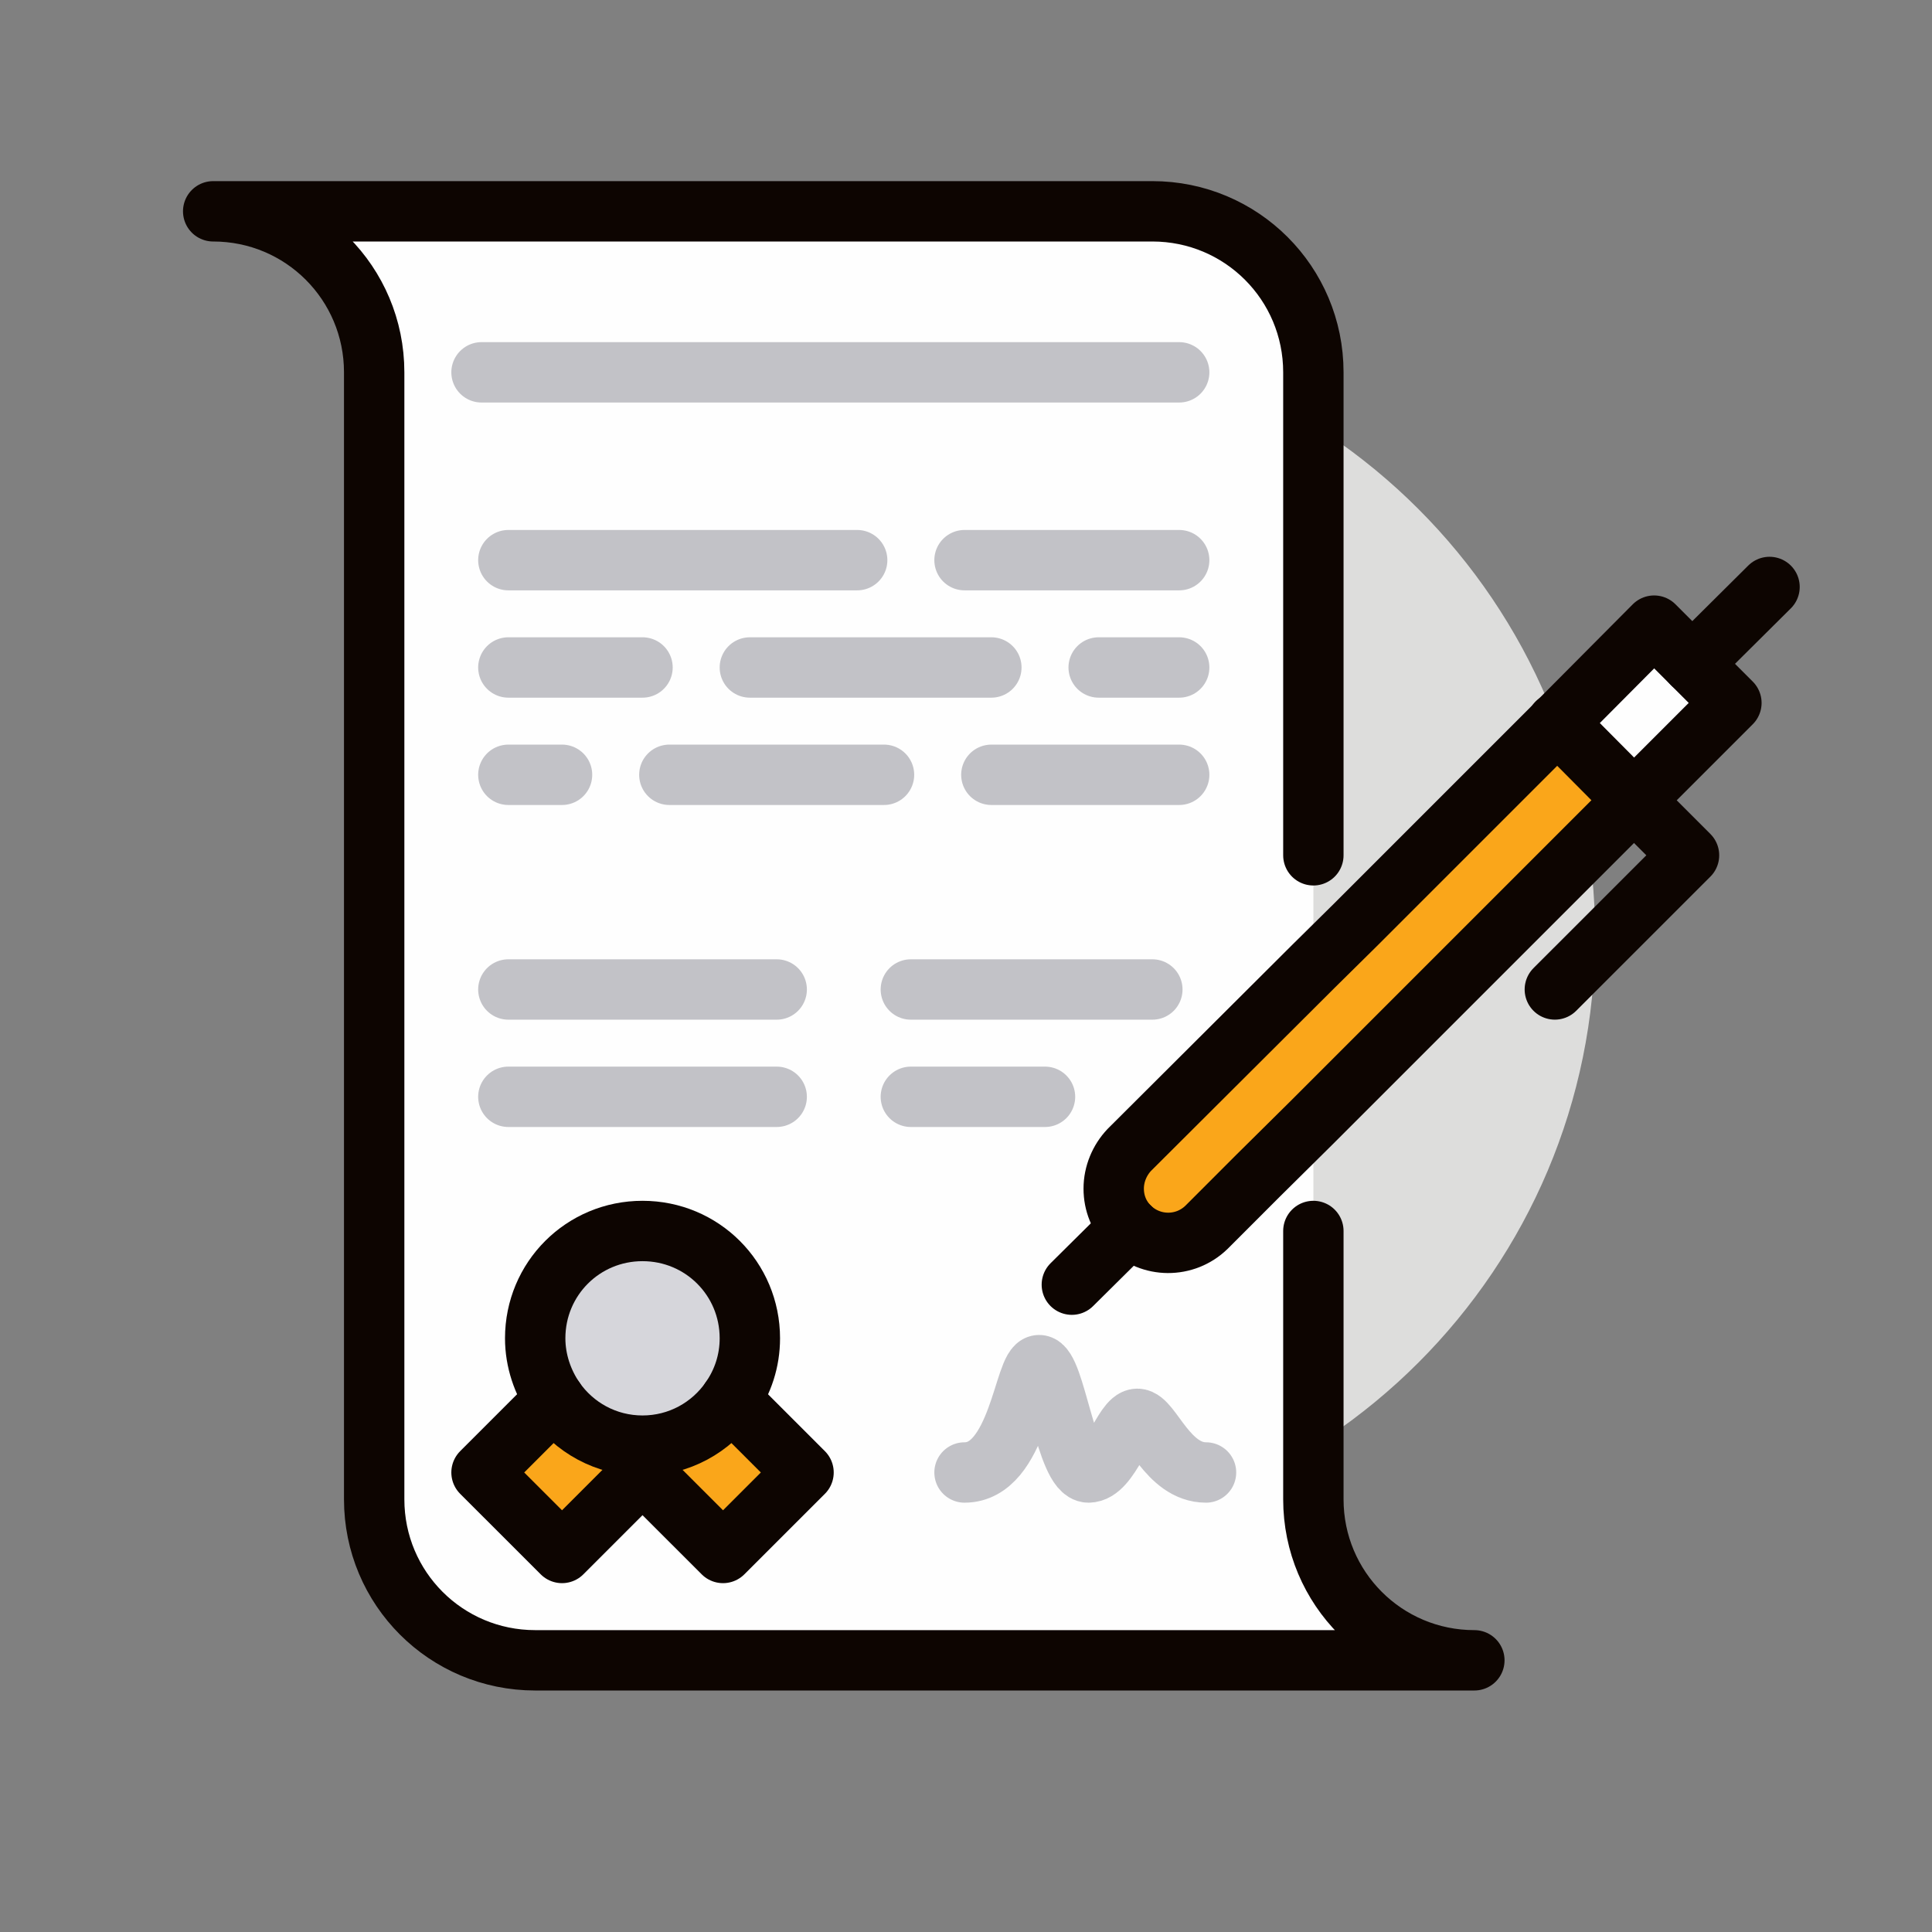
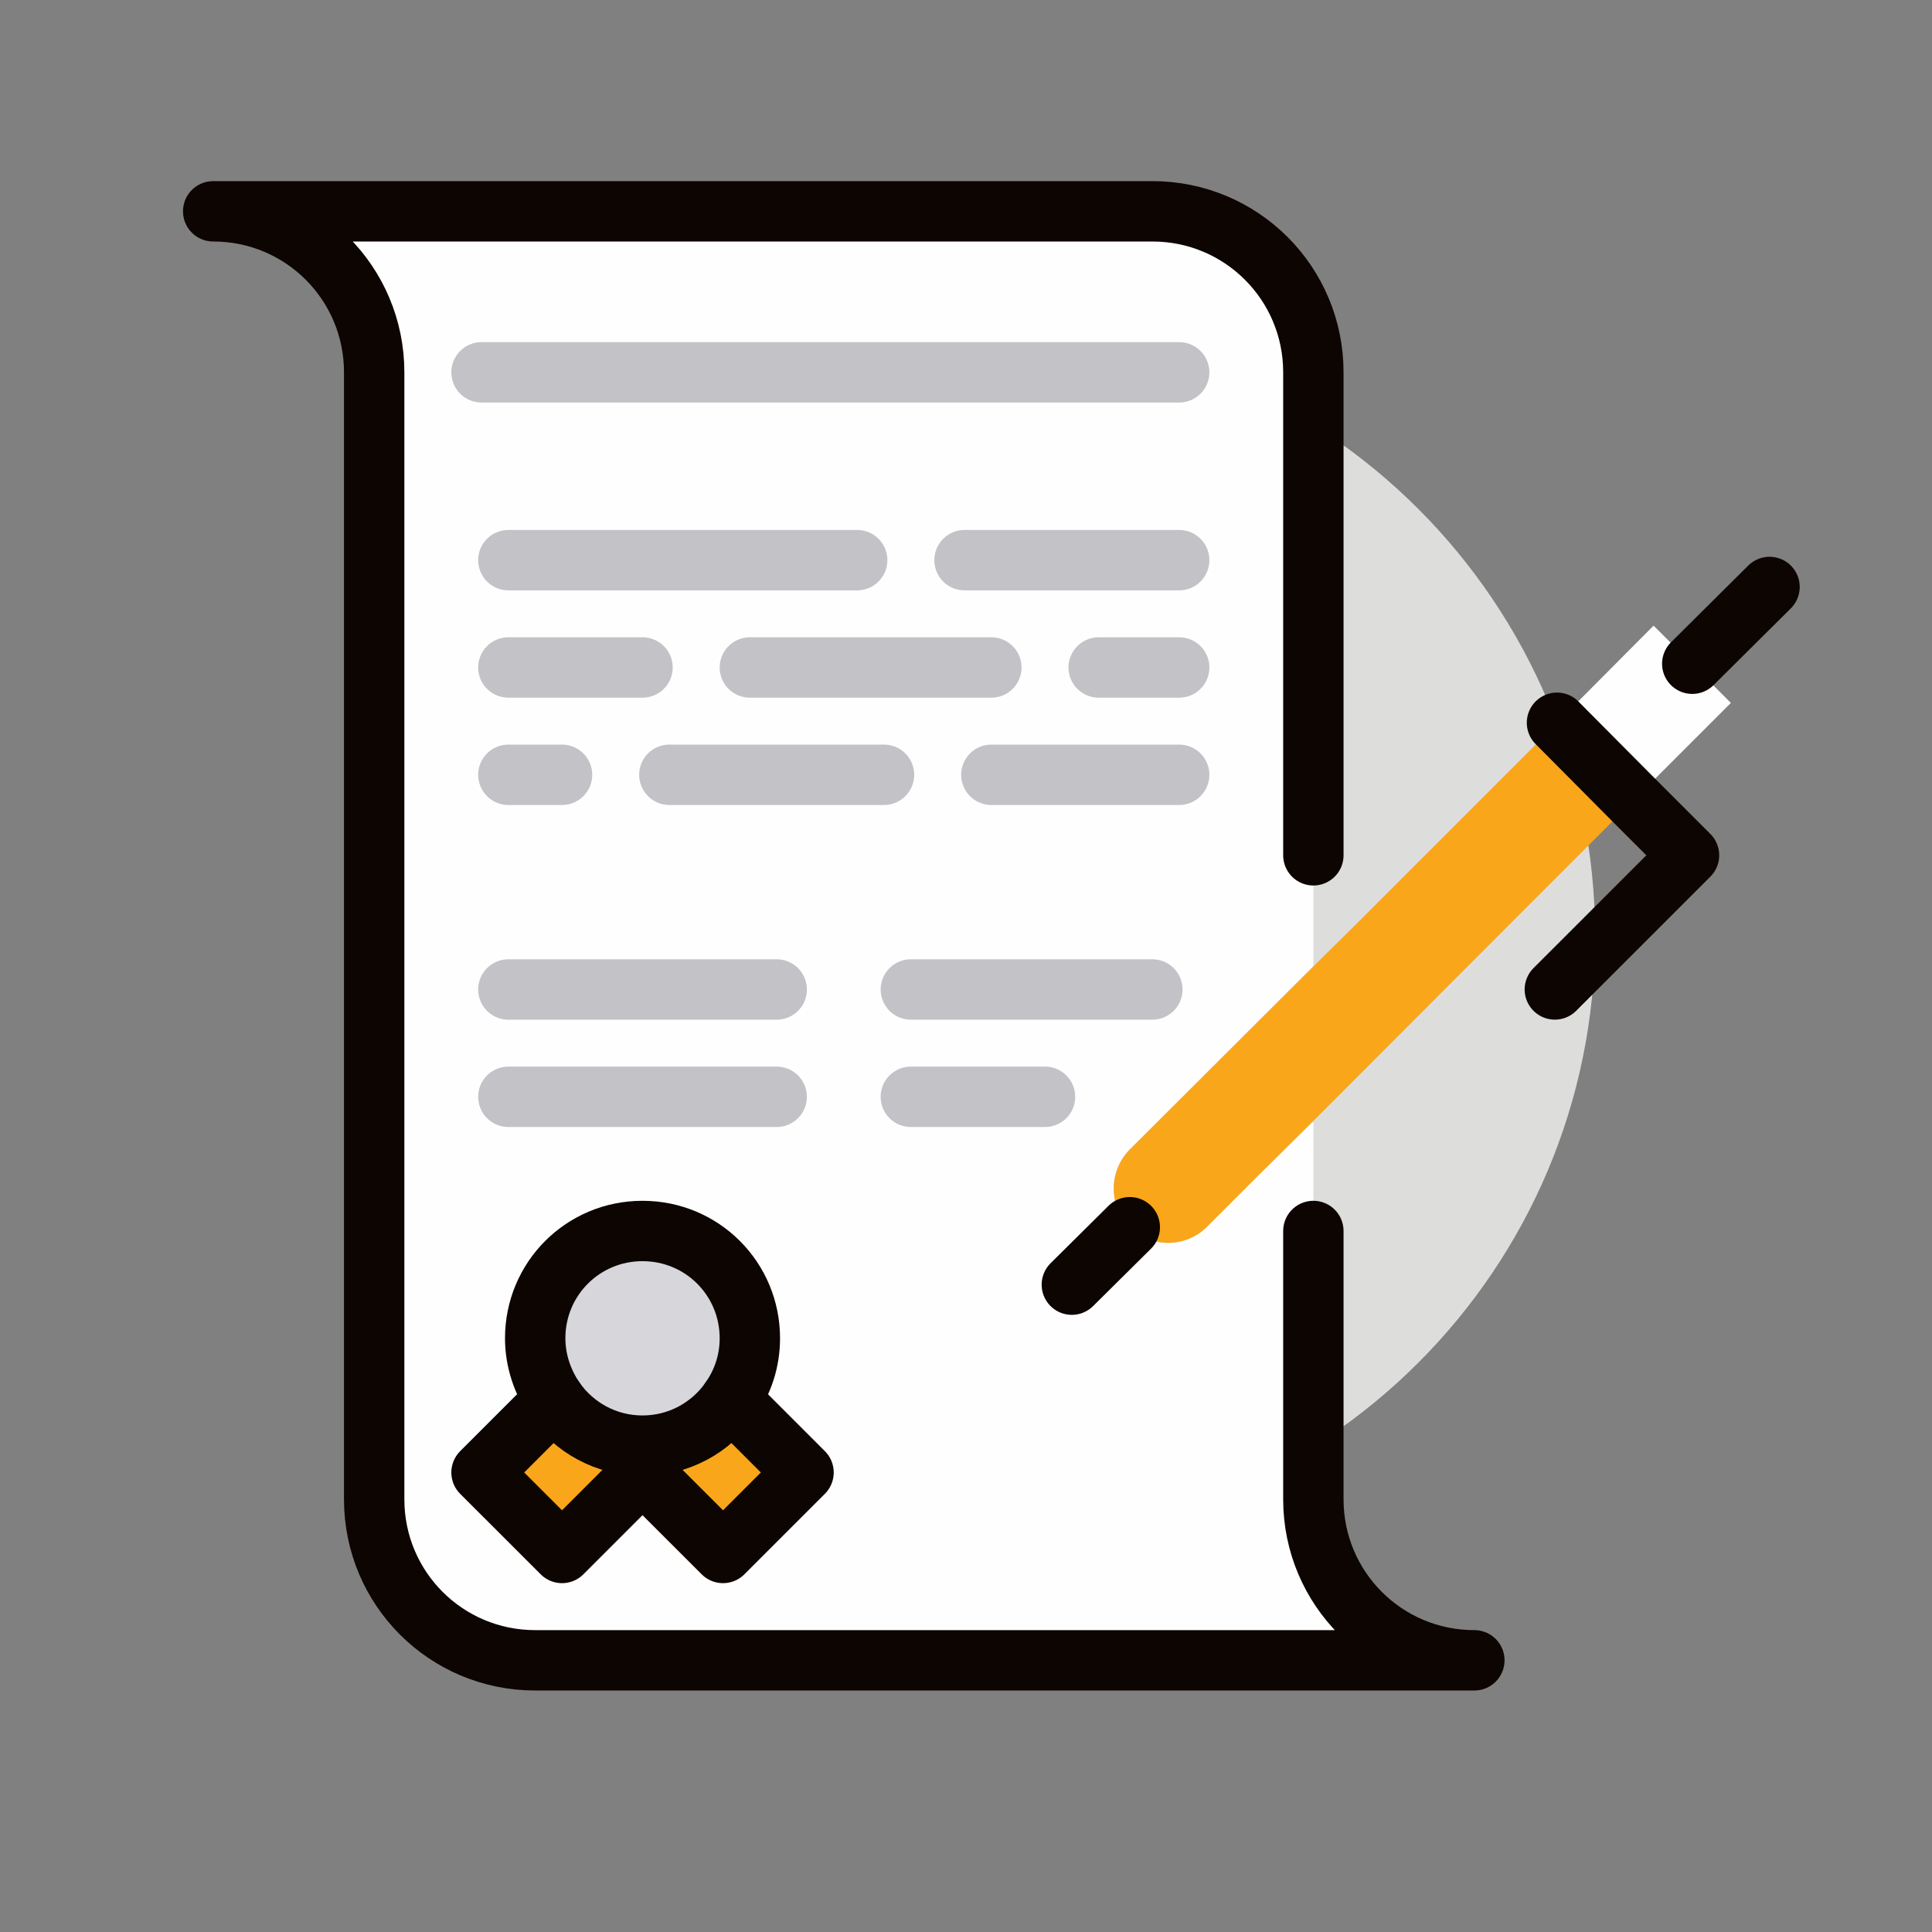
<svg xmlns="http://www.w3.org/2000/svg" width="64" height="64" viewBox="0 0 64 64" fill="none">
  <rect x="0" y="0" width="64" height="64" fill="#808080" stroke="none" />
  <path d="M32.84 51C43.886 51 52.84 42.046 52.84 31C52.84 19.954 43.886 11 32.84 11C21.794 11 12.84 19.954 12.84 31C12.84 42.046 21.794 51 32.84 51Z" fill="#DDDDDC" />
  <path d="M43.507 37.187V40.778V49.667C43.507 52.618 45.889 55 48.84 55H17.729C14.778 55 12.395 52.618 12.395 49.667V12.333C12.395 9.382 10.013 7 7.062 7H38.173C41.124 7 43.507 9.382 43.507 12.333V28.333V32.013L37.409 38.093C37.071 38.431 36.893 38.876 36.893 39.373C36.893 39.853 37.089 40.316 37.409 40.636C38.12 41.347 39.258 41.347 39.969 40.653L41.675 38.947L43.471 37.169L43.507 37.187ZM23.951 51.444L26.618 48.778L24.2 46.36C24.609 45.773 24.84 45.08 24.84 44.333C24.84 42.36 23.258 40.778 21.284 40.778C19.311 40.778 17.729 42.36 17.729 44.333C17.729 45.08 17.978 45.791 18.369 46.36L15.951 48.778L18.618 51.444L21.284 48.778L23.951 51.444Z" fill="#FEFEFE" />
  <path d="M57.337 23.285L54.12 26.502L51.577 23.942L54.777 20.725L57.337 23.285Z" fill="#FEFEFE" />
  <path d="M39.969 40.653C39.258 41.347 38.12 41.347 37.409 40.636C37.071 40.298 36.893 39.853 36.893 39.373C36.893 38.893 37.089 38.431 37.409 38.093L43.506 32.013L44.911 30.627L51.578 23.96L54.12 26.502L43.471 37.169L41.675 38.947L39.969 40.653Z" fill="#FAA61A" />
  <path d="M21.284 40.778C23.258 40.778 24.84 42.36 24.84 44.333C24.84 45.08 24.591 45.791 24.2 46.36C23.56 47.285 22.493 47.889 21.284 47.889C20.075 47.889 19.009 47.285 18.369 46.36C17.96 45.773 17.729 45.08 17.729 44.333C17.729 42.36 19.311 40.778 21.284 40.778Z" fill="#D6D6DB" />
  <path d="M24.2 46.36L26.618 48.778L23.951 51.444L21.284 48.778L18.618 51.444L15.951 48.778L18.369 46.36C19.009 47.284 20.075 47.889 21.284 47.889C22.493 47.889 23.56 47.284 24.2 46.36Z" fill="#FAA61A" />
  <path d="M43.507 28.333V12.333C43.507 9.382 41.124 7 38.173 7H7.062C10.013 7 12.395 9.382 12.395 12.333V49.667C12.395 52.618 14.778 55 17.729 55H48.84C45.889 55 43.507 52.618 43.507 49.667V40.778" stroke="#0D0501" stroke-width="2" stroke-miterlimit="10" stroke-linecap="round" stroke-linejoin="round" />
  <path d="M24.2 46.36C24.609 45.773 24.84 45.08 24.84 44.333C24.84 42.36 23.258 40.778 21.284 40.778C19.311 40.778 17.729 42.36 17.729 44.333C17.729 45.08 17.978 45.791 18.369 46.36C19.009 47.285 20.075 47.889 21.284 47.889C22.493 47.889 23.56 47.285 24.2 46.36Z" stroke="#0D0501" stroke-width="2" stroke-miterlimit="10" stroke-linecap="round" stroke-linejoin="round" />
  <path d="M24.2 46.36L26.618 48.778L23.951 51.444L21.284 48.778L18.618 51.444L15.951 48.778L18.369 46.36" stroke="#0D0501" stroke-width="2" stroke-miterlimit="10" stroke-linecap="round" stroke-linejoin="round" />
  <path d="M15.951 12.334H39.062" stroke="#C2C2C7" stroke-width="2" stroke-miterlimit="10" stroke-linecap="round" stroke-linejoin="round" />
  <path d="M31.951 18.556H39.062" stroke="#C2C2C7" stroke-width="2" stroke-miterlimit="10" stroke-linecap="round" stroke-linejoin="round" />
  <path d="M16.84 18.556H28.395" stroke="#C2C2C7" stroke-width="2" stroke-miterlimit="10" stroke-linecap="round" stroke-linejoin="round" />
  <path d="M16.84 22.111H21.284" stroke="#C2C2C7" stroke-width="2" stroke-miterlimit="10" stroke-linecap="round" stroke-linejoin="round" />
  <path d="M16.84 32.778H25.729" stroke="#C2C2C7" stroke-width="2" stroke-miterlimit="10" stroke-linecap="round" stroke-linejoin="round" />
  <path d="M16.84 36.333H25.729" stroke="#C2C2C7" stroke-width="2" stroke-miterlimit="10" stroke-linecap="round" stroke-linejoin="round" />
  <path d="M30.173 32.778H38.173" stroke="#C2C2C7" stroke-width="2" stroke-miterlimit="10" stroke-linecap="round" stroke-linejoin="round" />
  <path d="M30.173 36.333H34.617" stroke="#C2C2C7" stroke-width="2" stroke-miterlimit="10" stroke-linecap="round" stroke-linejoin="round" />
  <path d="M16.84 25.666H18.618" stroke="#C2C2C7" stroke-width="2" stroke-miterlimit="10" stroke-linecap="round" stroke-linejoin="round" />
  <path d="M22.173 25.666H29.284" stroke="#C2C2C7" stroke-width="2" stroke-miterlimit="10" stroke-linecap="round" stroke-linejoin="round" />
  <path d="M24.84 22.111H32.84" stroke="#C2C2C7" stroke-width="2" stroke-miterlimit="10" stroke-linecap="round" stroke-linejoin="round" />
  <path d="M36.395 22.111H39.062" stroke="#C2C2C7" stroke-width="2" stroke-miterlimit="10" stroke-linecap="round" stroke-linejoin="round" />
  <path d="M32.84 25.666H39.062" stroke="#C2C2C7" stroke-width="2" stroke-miterlimit="10" stroke-linecap="round" stroke-linejoin="round" />
-   <path d="M43.471 37.169L41.675 38.947L39.969 40.654C39.258 41.347 38.12 41.347 37.409 40.636C37.071 40.298 36.893 39.853 36.893 39.373C36.893 38.894 37.089 38.431 37.409 38.093L43.506 32.014L44.911 30.627L51.578 23.96L54.795 20.725L57.355 23.285L54.138 26.502L43.471 37.169Z" stroke="#0D0501" stroke-width="2" stroke-miterlimit="10" stroke-linecap="round" stroke-linejoin="round" />
  <path d="M37.426 40.653L35.506 42.556" stroke="#0D0501" stroke-width="2" stroke-miterlimit="10" stroke-linecap="round" stroke-linejoin="round" />
  <path d="M51.506 32.777L55.951 28.333L54.12 26.502L51.577 23.942" stroke="#0D0501" stroke-width="2" stroke-miterlimit="10" stroke-linecap="round" stroke-linejoin="round" />
  <path d="M56.058 21.987L58.618 19.444" stroke="#0D0501" stroke-width="2" stroke-miterlimit="10" stroke-linecap="round" stroke-linejoin="round" />
-   <path d="M31.951 48.778C33.746 48.778 33.924 45.222 34.422 45.222C34.938 45.222 35.329 48.778 36.058 48.778C36.769 48.778 37.213 47 37.675 47C38.138 47 38.671 48.778 39.951 48.778" stroke="#C2C2C7" stroke-width="2" stroke-miterlimit="10" stroke-linecap="round" stroke-linejoin="round" />
</svg>